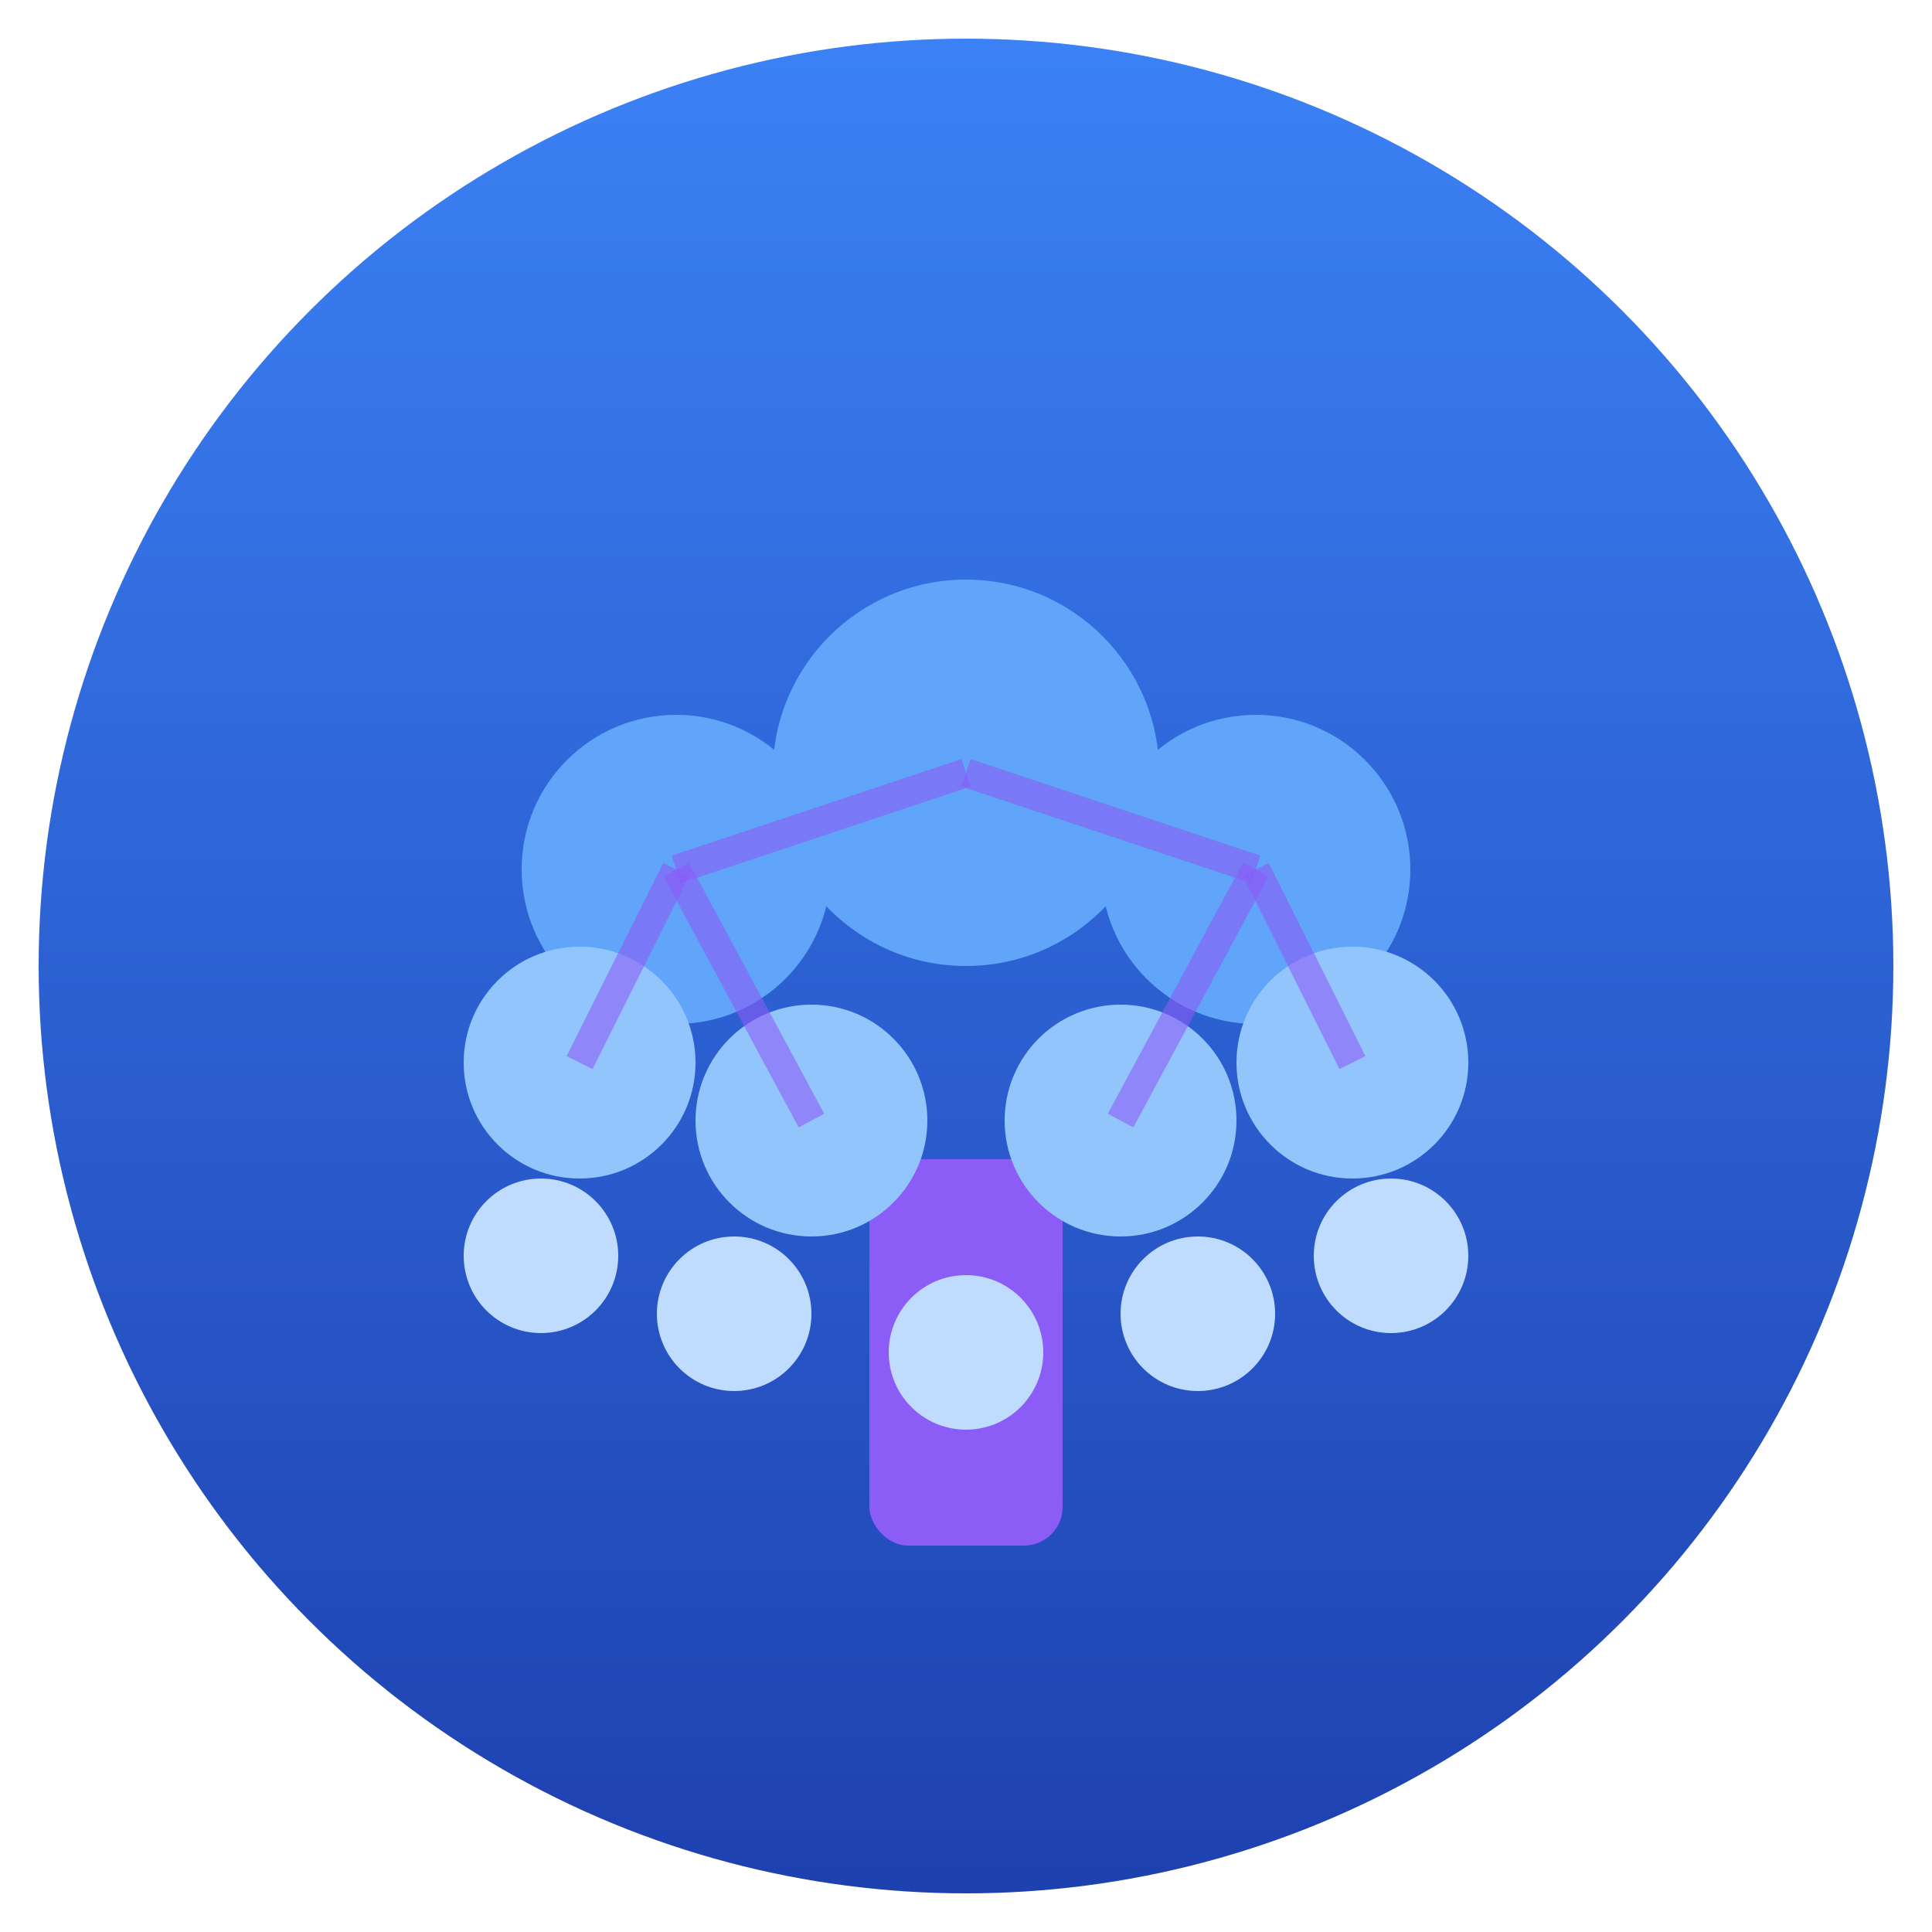
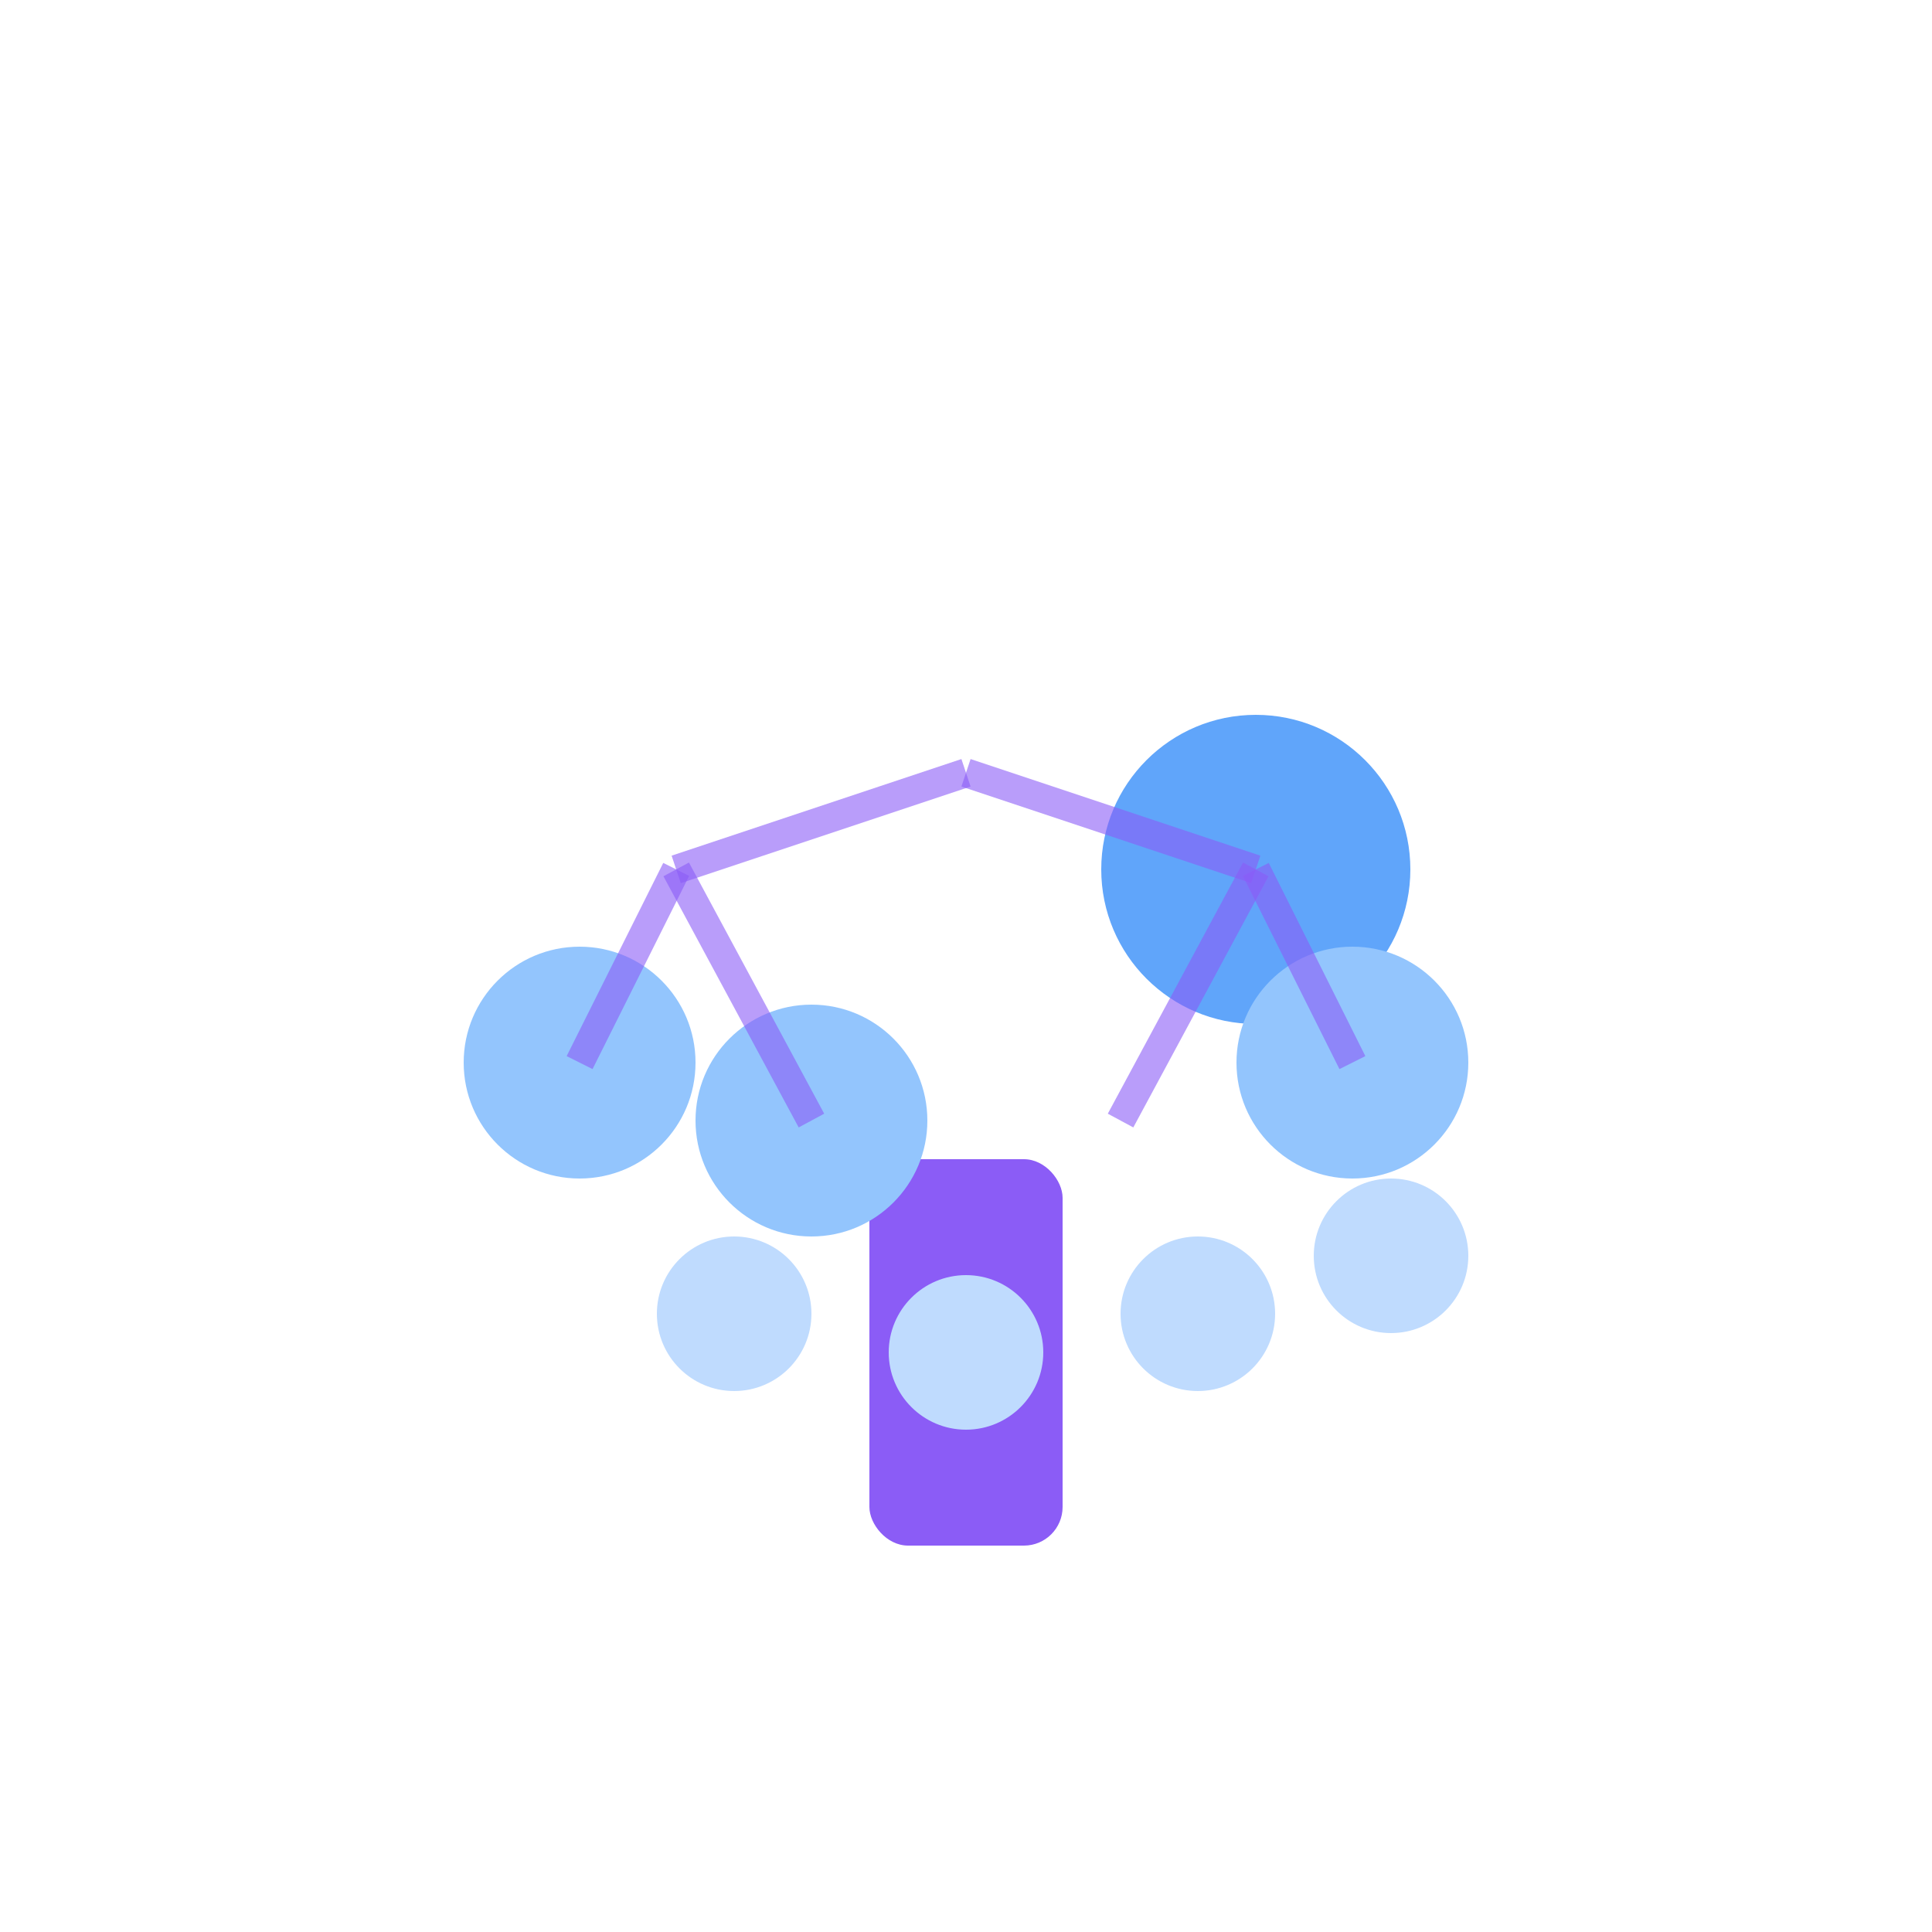
<svg xmlns="http://www.w3.org/2000/svg" viewBox="0 0 100 100">
  <defs>
    <linearGradient id="treeGradient" x1="0%" y1="0%" x2="0%" y2="100%">
      <stop offset="0%" style="stop-color:#3b82f6;stop-opacity:1" />
      <stop offset="100%" style="stop-color:#1e40af;stop-opacity:1" />
    </linearGradient>
  </defs>
-   <circle cx="50" cy="50" r="48" fill="url(#treeGradient)" />
  <rect x="45" y="60" width="10" height="20" fill="#8b5cf6" rx="2" />
-   <circle cx="35" cy="45" r="8" fill="#60a5fa" />
-   <circle cx="50" cy="40" r="10" fill="#60a5fa" />
  <circle cx="65" cy="45" r="8" fill="#60a5fa" />
  <circle cx="30" cy="55" r="6" fill="#93c5fd" />
  <circle cx="42" cy="58" r="6" fill="#93c5fd" />
-   <circle cx="58" cy="58" r="6" fill="#93c5fd" />
  <circle cx="70" cy="55" r="6" fill="#93c5fd" />
-   <circle cx="28" cy="65" r="4" fill="#bfdbfe" />
  <circle cx="38" cy="68" r="4" fill="#bfdbfe" />
  <circle cx="50" cy="70" r="4" fill="#bfdbfe" />
  <circle cx="62" cy="68" r="4" fill="#bfdbfe" />
  <circle cx="72" cy="65" r="4" fill="#bfdbfe" />
  <line x1="50" y1="40" x2="35" y2="45" stroke="#8b5cf6" stroke-width="1.5" opacity="0.6" />
  <line x1="50" y1="40" x2="65" y2="45" stroke="#8b5cf6" stroke-width="1.5" opacity="0.6" />
  <line x1="35" y1="45" x2="30" y2="55" stroke="#8b5cf6" stroke-width="1.5" opacity="0.6" />
  <line x1="35" y1="45" x2="42" y2="58" stroke="#8b5cf6" stroke-width="1.5" opacity="0.6" />
  <line x1="65" y1="45" x2="58" y2="58" stroke="#8b5cf6" stroke-width="1.5" opacity="0.6" />
  <line x1="65" y1="45" x2="70" y2="55" stroke="#8b5cf6" stroke-width="1.5" opacity="0.6" />
</svg>